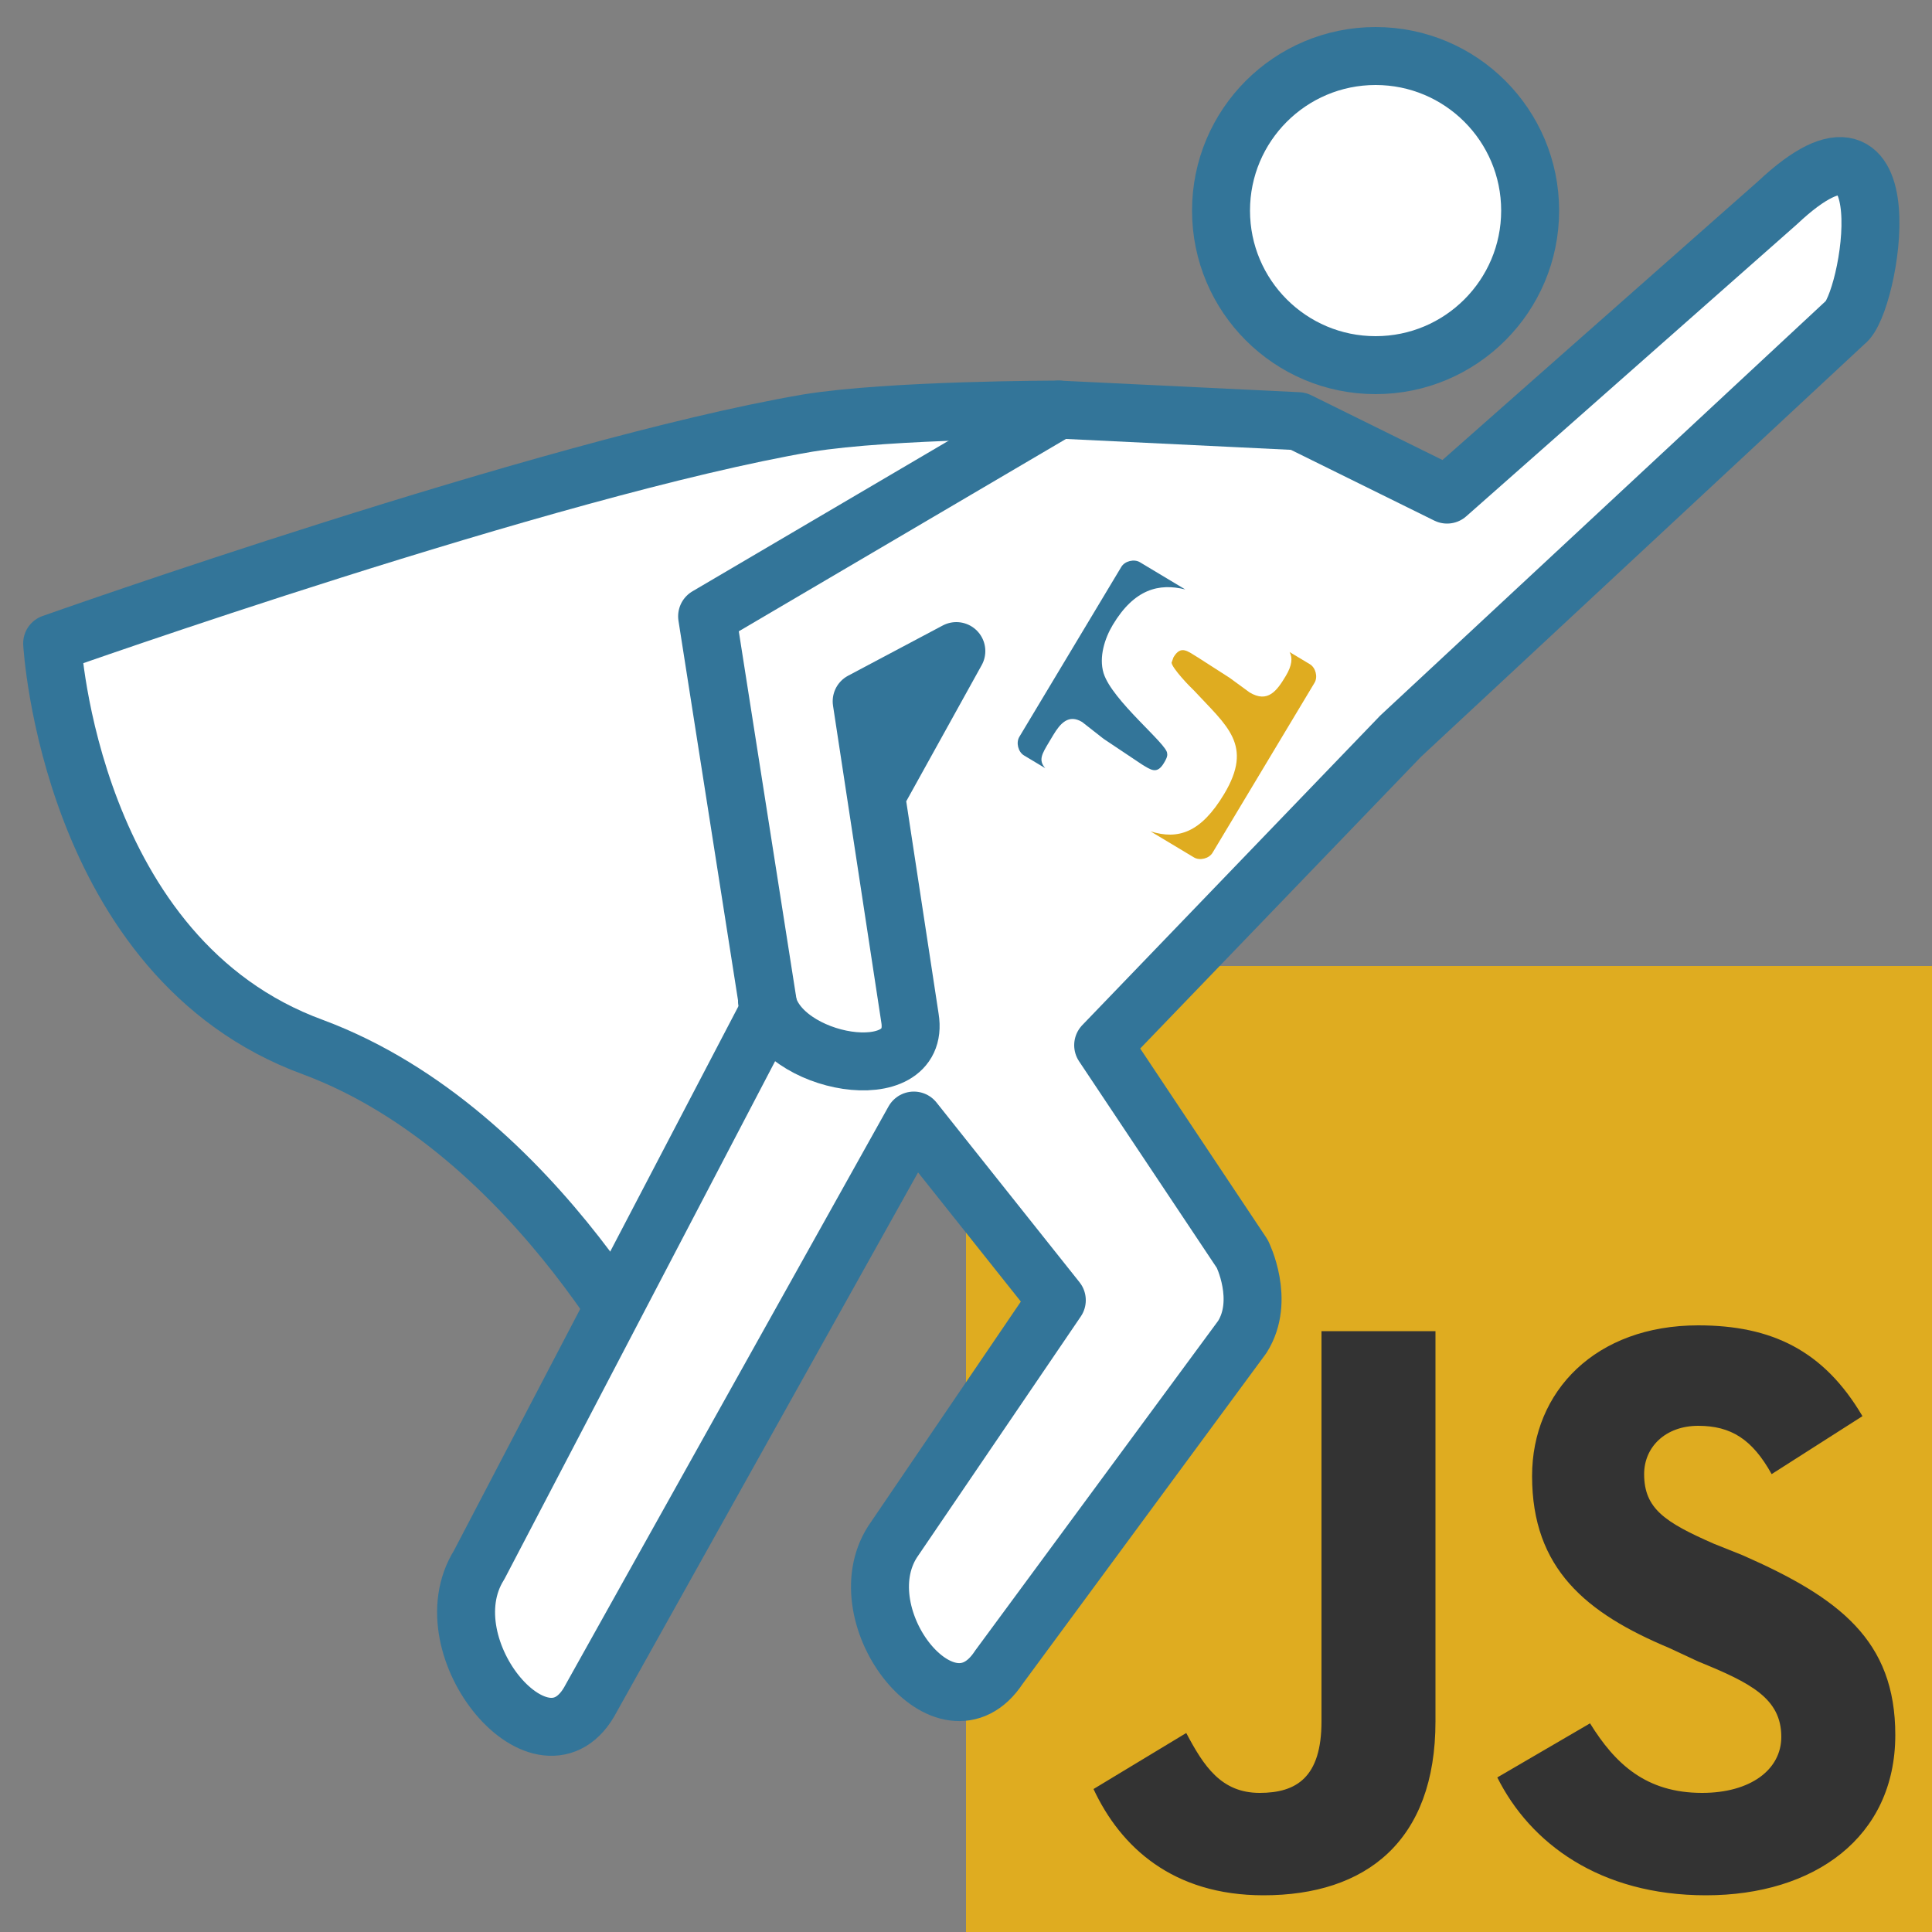
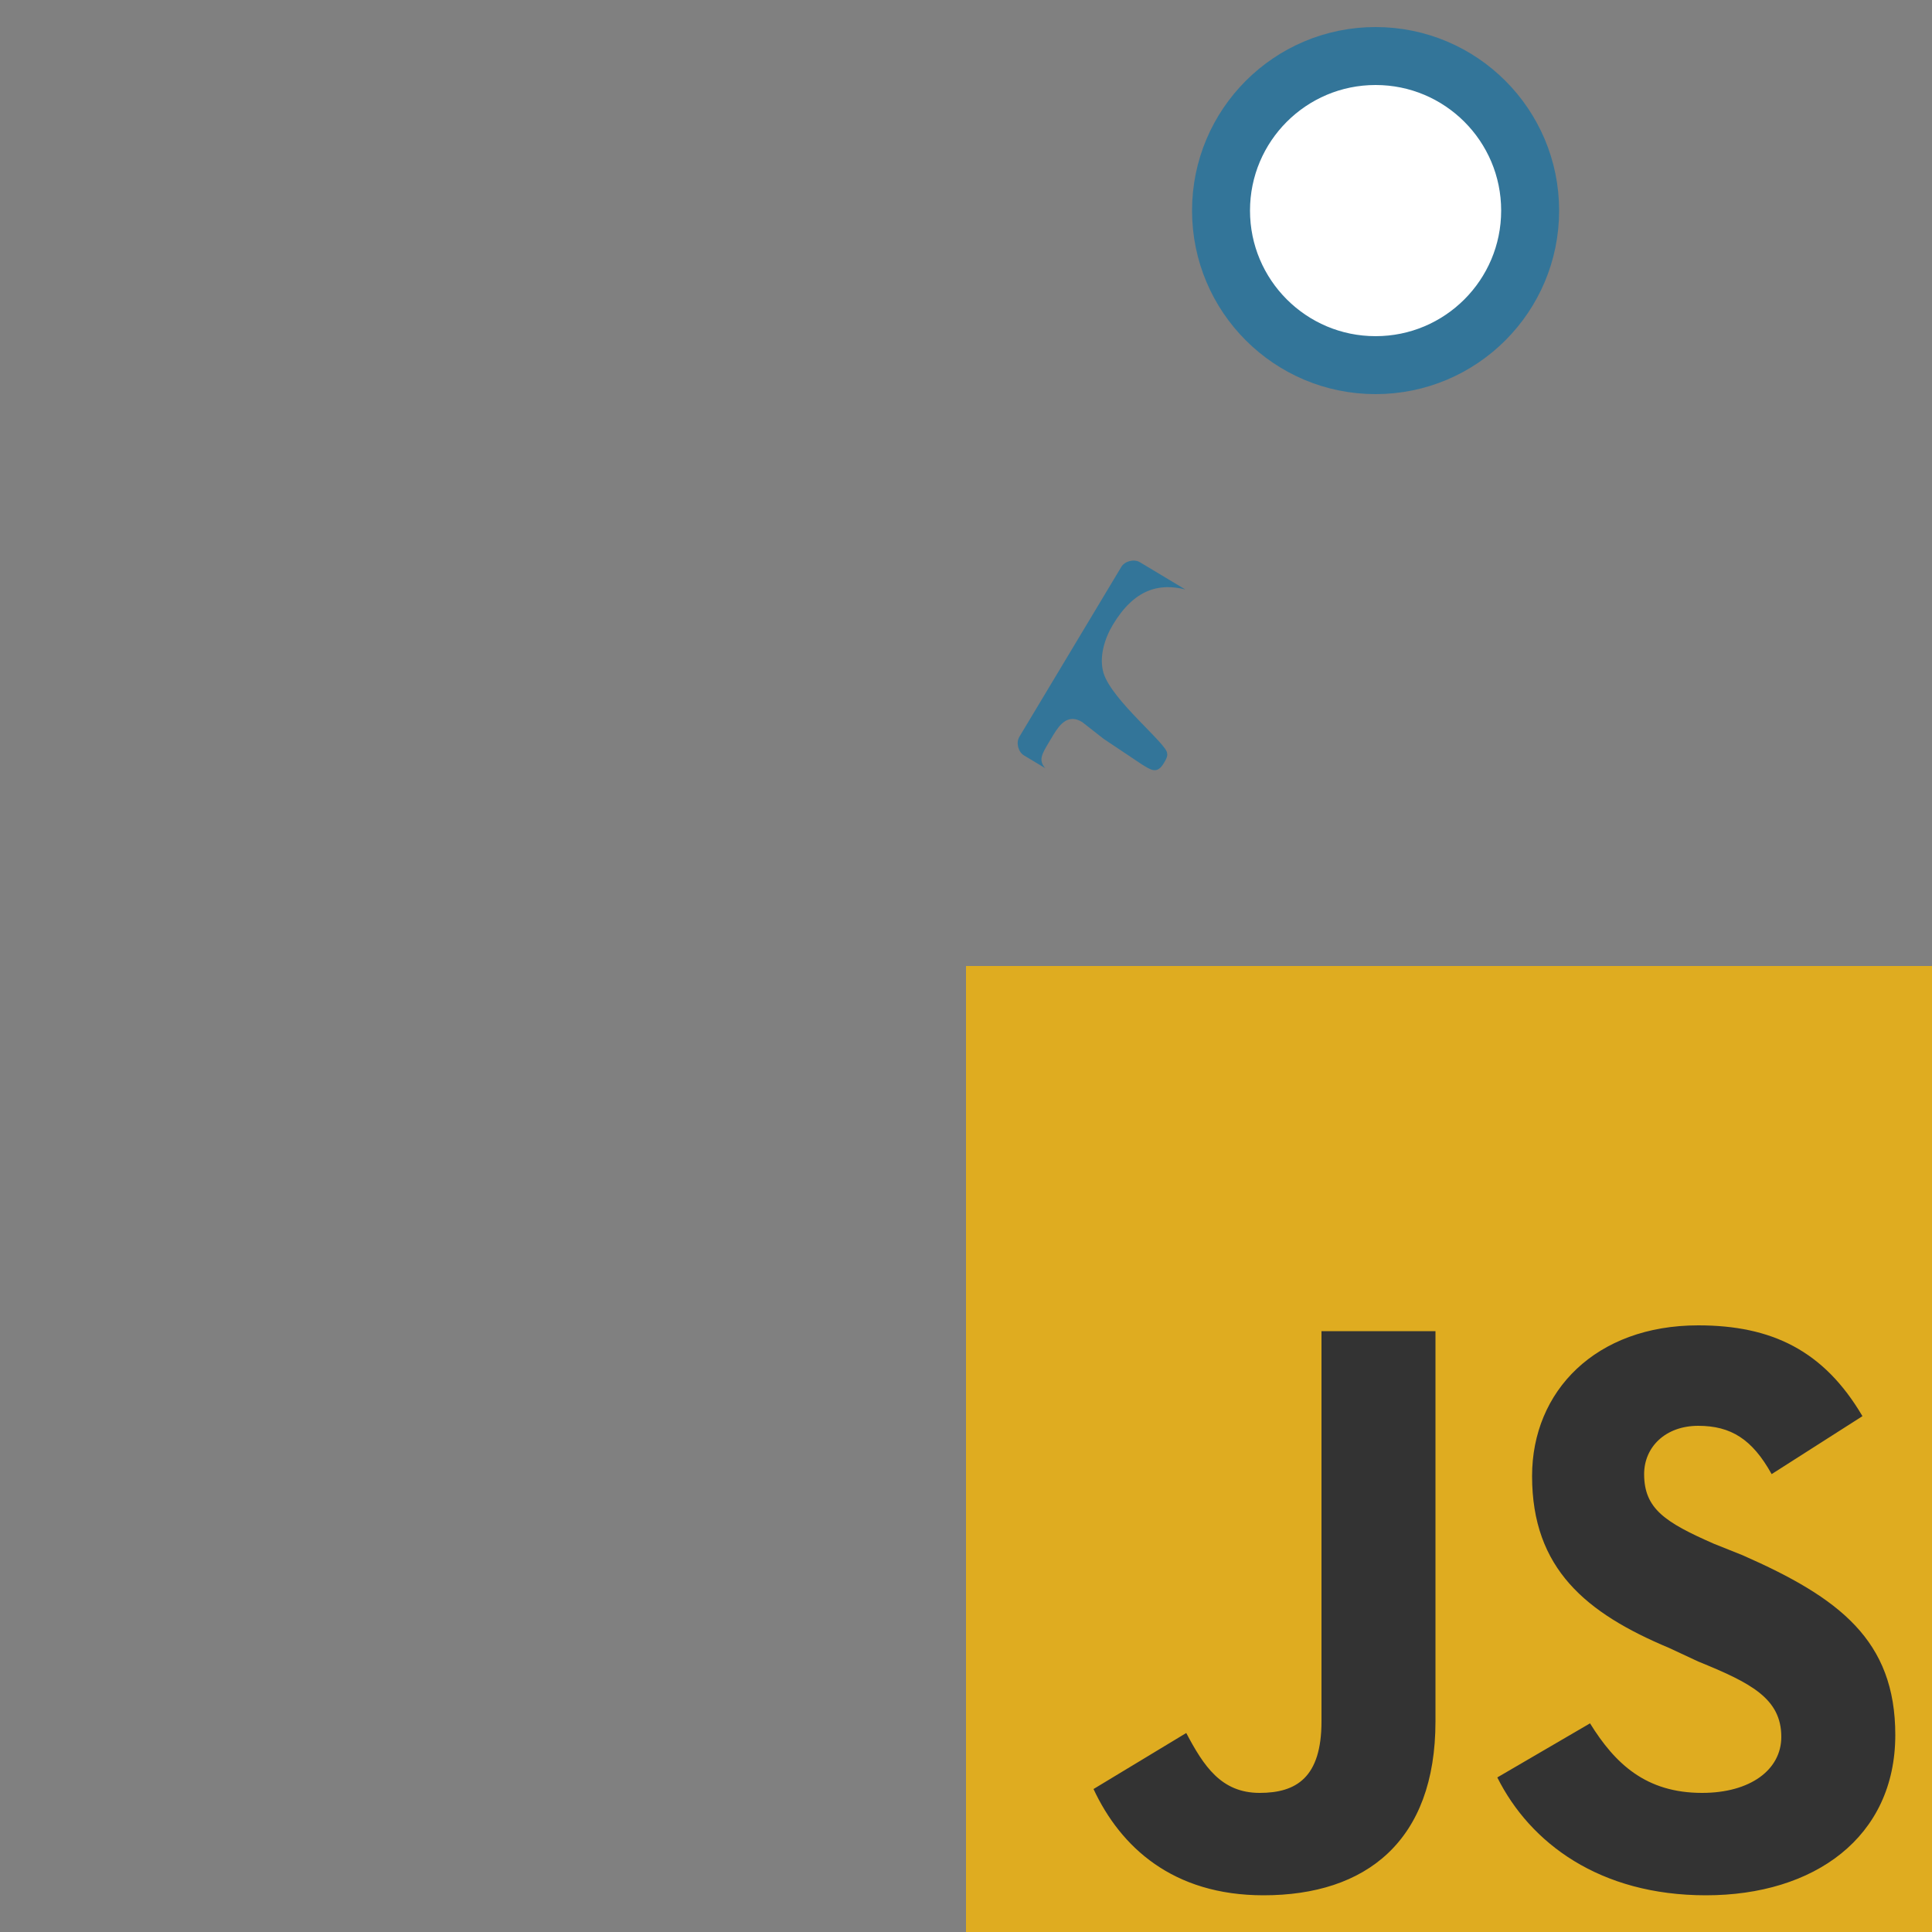
<svg xmlns="http://www.w3.org/2000/svg" viewBox="0 0 1000 1000">
  <rect x="0" y="0" width="1000" height="1000" fill="#808080" stroke="none" />
  <title>Icon for JS Hero</title>
  <style type="text/css">
  #man, #lines {
  stroke-linecap: round;
	stroke-linejoin: round;
	stroke-width:30;
    stroke: #337599;
  }
  #man {
	fill: white;
  }
  #lines {
     fill: none;
  }
  @media (prefers-color-scheme:dark) {
    #man {
	  fill: #ddd;
    }
  } 	
  </style>
  <rect style="fill: #dfac20; stroke: none;" x="500" y="500" width="500" height="500" />
  <path style="fill: #333; stroke: none;" d="M 823 892 C 836 913 852 928 881 928 C 906 928 922 916 922 899 C 922 879 906 871 879 860 L 864 853 C 821 835 793 812 793 764 C 793 720 826 686 879 686 C 917 686 944 699 964 733 L 917 763 C 907 745 896 738 879 738 C 862 738 851 749 851 763 C 851 781 862 788 887 799 L 902 805 C 952 827 981 849 981 898 C 981 951 939 981 883 981 C 828 981 792 954 775 920 L 823 892 Z M 614 897 C 623 914 632 928 652 928 C 671 928 684 920 684 891 L 684 689 L 743 689 L 743 891 C 743 953 707 981 654 981 C 607 981 580 956 566 926 L 614 897 Z" />
  <g id="man">
    <circle cx="712" cy="109" r="80" />
-     <path d="M 548 212 C 548 212 461 212 418 219 C 284 242 27 333 27 333 C 27 333 36 496 162 542 C 280 586 346 724 346 724" />
-     <path d="M 955 167 C 968 158 988 41 920 105 L 749 256 L 672 218 L 548 212 L 366 319 L 398 523 L 248 810 C 221 853 282 925 306 879 L 473 580 L 547 673 L 462 798 C 437 837 490 904 517 863 L 643 692 C 655 673 643 649 643 649 L 571 541 L 725 381 L 955 167 Z" />
  </g>
  <g id="lines">
-     <path d="M 397 518 C 403 551 477 564 471 527 L 446 363 L 495 337 L 454 411" />
-   </g>
+     </g>
  <g id="logo" transform="matrix(0.5, 0.3, -0.3, 0.5, 580, 268)">
    <path d="M 57 225 L 35 225 C 29 225 23 219 23 213 L 23 37 C 23 31 29 25 35 25 L 82 25 C 59 32 43 48 43 85 C 43 99 47 116 58 126 C 77 143 139 151 143 158 C 145 160 145 164 145 167 C 145 179 138 178 129 178 L 88 176 L 64 173 C 50 173 48 184 48 196 L 48 203 C 48 216 48 222 57 225 Z" style="fill: #337599; transform-box: fill-box; transform-origin: 50% 50%;" />
-     <path d="M 166 225 C 191 219 205 203 205 163 C 205 112 176 110 135 98 C 130 97 108 91 105 87 L 104 82 C 104 69 112 71 123 71 L 156 72 L 178 74 C 197 74 198 60 198 45 C 198 34 195 28 190 25 L 211 25 C 217 25 223 31 223 37 L 223 213 C 223 219 217 225 211 225 L 166 225 Z" style="fill: #dfac20; transform-box: fill-box; transform-origin: 50% 50%;" />
  </g>
</svg>